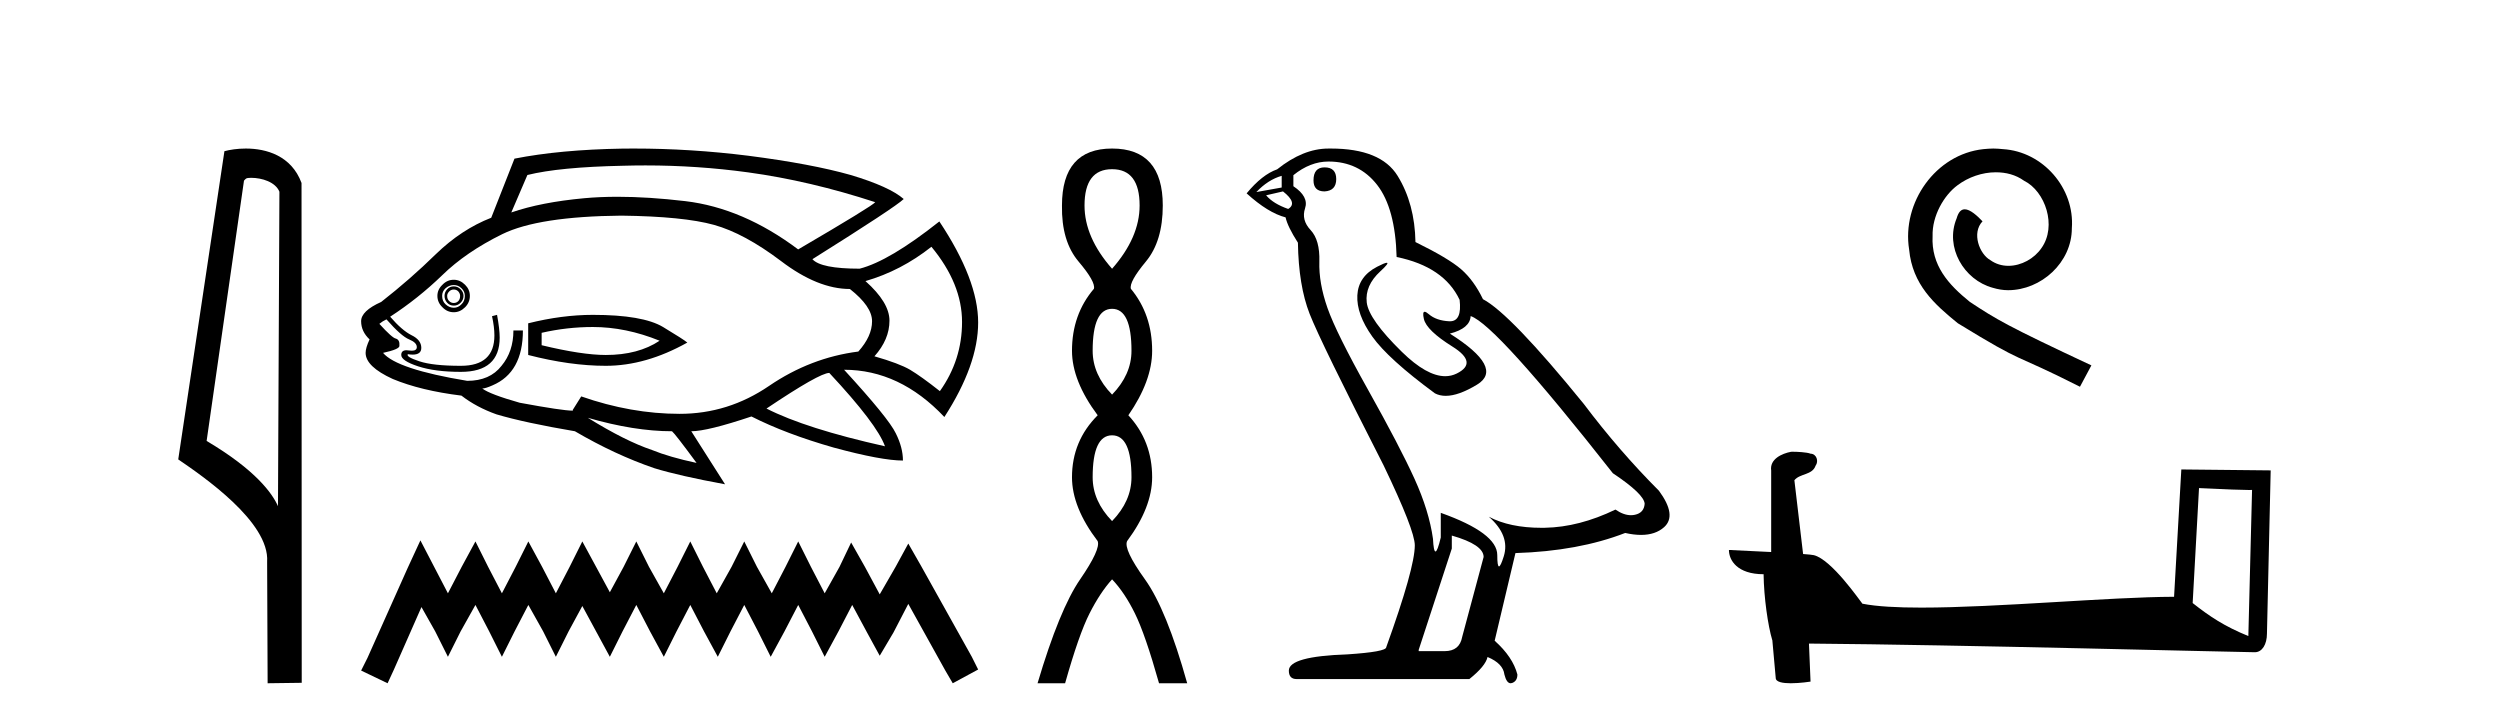
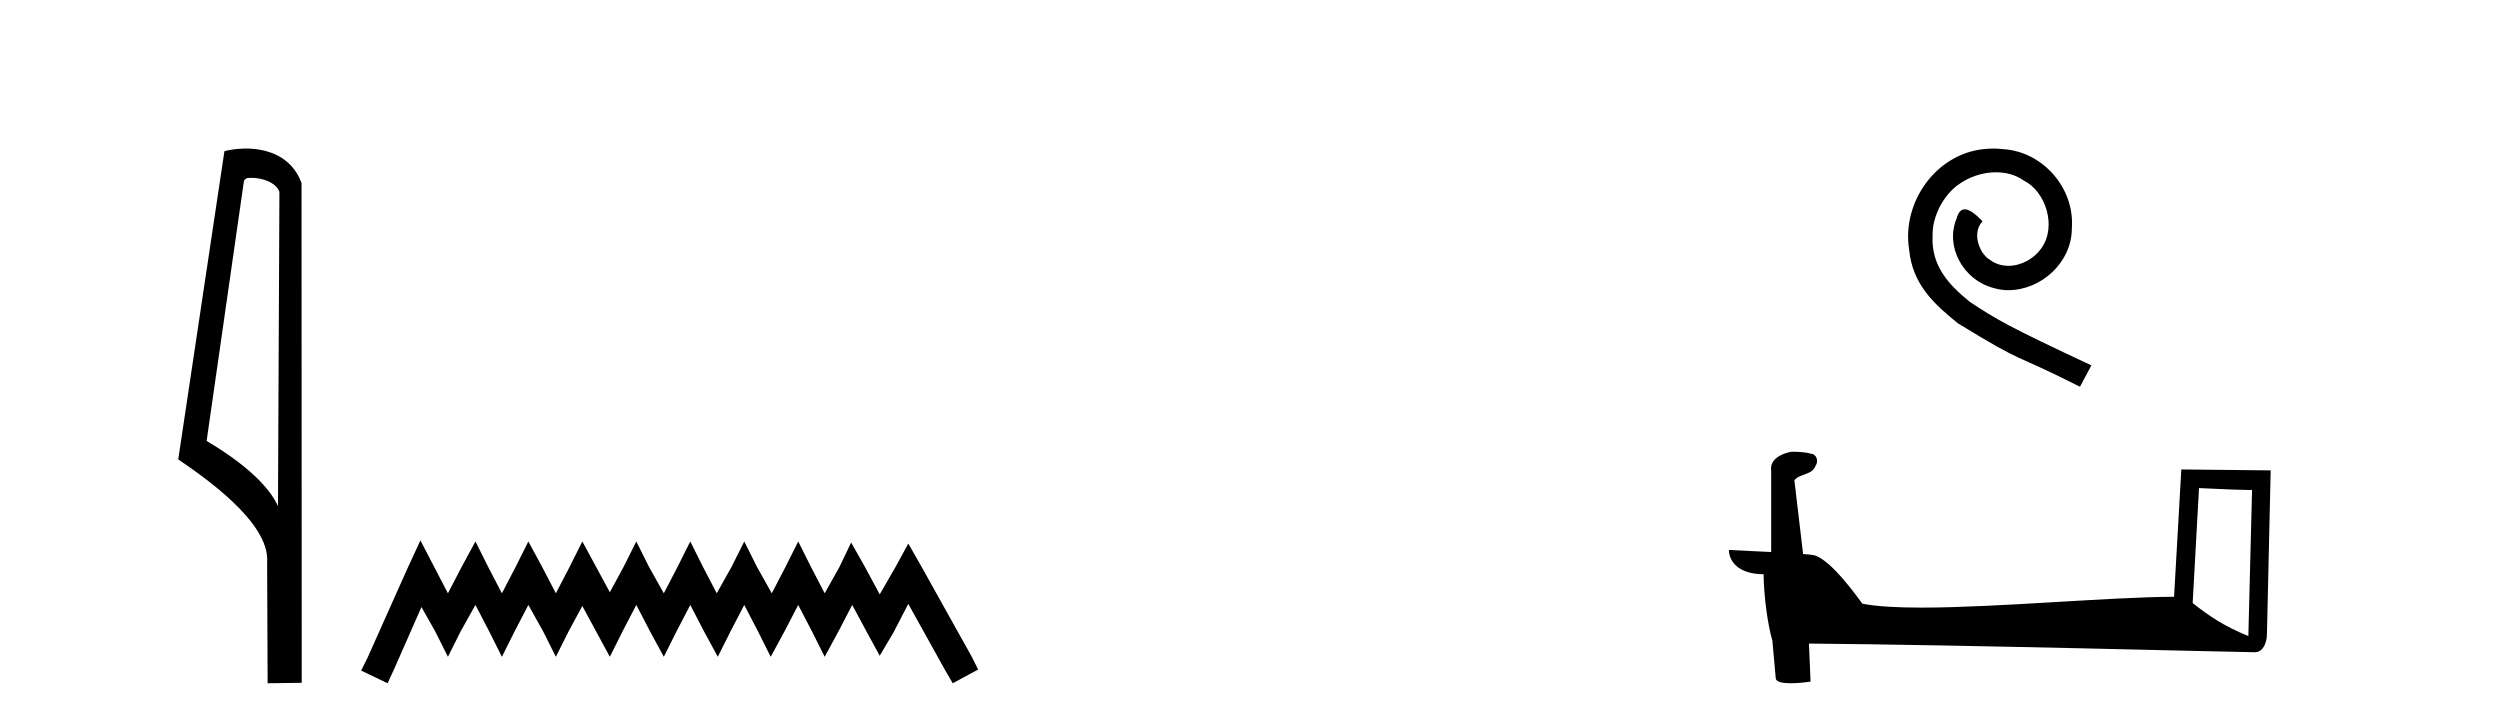
<svg xmlns="http://www.w3.org/2000/svg" width="142.0" height="41.0">
  <path d="M 14.259 10.1 C 14.884 10.1 15.648 10.34 15.871 10.89 L 15.789 28.751 L 15.789 28.751 C 15.473 28.034 14.531 26.699 11.736 25.046 L 13.858 10.263 C 13.958 10.157 13.955 10.1 14.259 10.1 ZM 15.789 28.751 L 15.789 28.751 C 15.789 28.751 15.789 28.751 15.789 28.751 L 15.789 28.751 L 15.789 28.751 ZM 13.962 8.437 C 13.484 8.437 13.053 8.505 12.747 8.588 L 10.124 26.094 C 11.512 27.044 15.325 29.648 15.173 31.91 L 15.201 38.809 L 17.138 38.783 L 17.127 10.393 C 16.551 8.837 15.12 8.437 13.962 8.437 Z" style="fill:#000000;stroke:none" />
-   <path d="M 36.661 9.396 Q 39.609 9.396 42.488 9.79 Q 45.995 10.27 49.713 11.484 Q 49.563 11.694 45.336 14.167 Q 42.203 11.814 38.92 11.424 Q 36.829 11.177 35.081 11.177 Q 34.073 11.177 33.179 11.259 Q 30.736 11.484 29.042 12.068 L 29.956 9.94 Q 31.77 9.49 35.367 9.415 Q 36.016 9.396 36.661 9.396 ZM 25.774 16.445 Q 25.924 16.445 26.029 16.55 Q 26.134 16.67 26.134 16.805 Q 26.134 17 26.029 17.105 Q 25.924 17.21 25.774 17.21 Q 25.624 17.21 25.519 17.105 Q 25.399 17 25.399 16.805 Q 25.399 16.67 25.519 16.55 Q 25.624 16.445 25.774 16.445 ZM 25.774 16.266 Q 25.549 16.266 25.399 16.43 Q 25.249 16.595 25.249 16.805 Q 25.249 17.03 25.399 17.195 Q 25.549 17.36 25.774 17.36 Q 25.999 17.36 26.164 17.195 Q 26.328 17.03 26.328 16.805 Q 26.328 16.595 26.164 16.43 Q 25.999 16.266 25.774 16.266 ZM 25.774 16.191 Q 26.029 16.191 26.209 16.371 Q 26.403 16.55 26.403 16.805 Q 26.403 17.105 26.209 17.285 Q 26.029 17.48 25.774 17.48 Q 25.519 17.48 25.309 17.285 Q 25.114 17.105 25.114 16.805 Q 25.114 16.55 25.309 16.371 Q 25.519 16.191 25.774 16.191 ZM 25.774 15.891 Q 25.399 15.891 25.129 16.176 Q 24.844 16.445 24.844 16.805 Q 24.844 17.18 25.129 17.45 Q 25.399 17.735 25.774 17.735 Q 26.134 17.735 26.418 17.45 Q 26.688 17.18 26.688 16.805 Q 26.688 16.445 26.418 16.176 Q 26.134 15.891 25.774 15.891 ZM 33.674 18.574 Q 35.547 18.574 37.466 19.353 Q 36.252 20.163 34.408 20.163 Q 33.059 20.163 30.765 19.608 L 30.765 18.904 Q 32.205 18.574 33.674 18.574 ZM 33.674 17.884 Q 31.92 17.884 30.001 18.364 L 30.001 20.163 Q 32.384 20.778 34.408 20.778 Q 36.686 20.778 39.04 19.458 Q 38.83 19.279 37.661 18.574 Q 36.507 17.884 33.674 17.884 ZM 52.905 14.017 Q 54.644 16.116 54.644 18.289 Q 54.644 20.448 53.385 22.217 Q 52.321 21.377 51.691 21.002 Q 51.077 20.643 49.668 20.238 Q 50.522 19.279 50.522 18.214 Q 50.522 17.18 49.158 15.966 Q 51.182 15.381 52.905 14.017 ZM 35.292 12.248 Q 38.83 12.293 40.554 12.773 Q 42.278 13.253 44.361 14.827 Q 46.445 16.415 48.274 16.415 Q 49.533 17.405 49.533 18.244 Q 49.533 19.099 48.753 19.968 Q 46.04 20.313 43.687 21.917 Q 41.363 23.506 38.605 23.506 Q 35.847 23.506 33.014 22.516 L 32.534 23.281 L 32.534 23.326 Q 31.95 23.326 29.521 22.876 Q 27.827 22.396 27.393 22.067 Q 27.573 22.067 27.977 21.887 Q 29.701 21.152 29.701 18.769 L 29.162 18.769 Q 29.162 19.968 28.487 20.778 Q 27.827 21.632 26.538 21.632 Q 22.536 20.972 21.757 20.043 Q 22.716 19.833 22.686 19.638 Q 22.716 19.309 22.491 19.234 Q 22.281 19.204 21.547 18.394 Q 21.727 18.244 21.951 18.139 Q 22.791 19.099 23.241 19.279 Q 23.675 19.458 23.675 19.713 Q 23.675 19.92 23.39 19.92 Q 23.323 19.92 23.241 19.908 Q 23.157 19.894 23.089 19.894 Q 22.791 19.894 22.791 20.163 Q 22.791 20.493 23.75 20.808 Q 24.71 21.122 26.179 21.122 Q 28.382 21.122 28.382 19.174 Q 28.382 18.694 28.232 17.884 L 27.947 17.959 Q 28.082 18.574 28.082 19.054 Q 28.082 20.778 26.179 20.778 Q 24.59 20.778 23.825 20.523 Q 23.046 20.268 23.166 20.118 L 23.166 20.118 Q 23.319 20.142 23.441 20.142 Q 23.93 20.142 23.93 19.758 Q 23.93 19.309 23.375 19.039 Q 22.836 18.769 22.161 17.989 Q 23.75 16.955 25.114 15.636 Q 26.463 14.317 28.532 13.298 Q 30.586 12.293 35.292 12.248 ZM 47.104 21.182 Q 49.818 24.09 50.267 25.349 Q 45.77 24.345 43.537 23.206 Q 46.55 21.182 47.104 21.182 ZM 33.389 23.731 Q 36.027 24.495 38.17 24.495 Q 38.35 24.645 39.565 26.294 Q 38.021 25.964 37.031 25.559 Q 35.517 25.05 33.389 23.731 ZM 35.999 8.437 Q 35.675 8.437 35.352 8.441 Q 31.8 8.501 29.222 9.011 L 27.902 12.368 Q 26.209 13.028 24.755 14.437 Q 23.301 15.861 21.652 17.15 Q 20.512 17.66 20.512 18.244 Q 20.512 18.829 20.992 19.279 Q 20.767 19.758 20.767 20.043 Q 20.767 20.823 22.311 21.527 Q 23.9 22.187 26.209 22.471 Q 27.063 23.131 28.202 23.536 Q 29.821 24.015 32.654 24.495 Q 34.933 25.829 37.166 26.594 Q 38.575 27.028 41.183 27.508 L 39.265 24.495 Q 40.179 24.495 42.682 23.656 Q 44.631 24.645 47.359 25.424 Q 50.072 26.159 51.287 26.159 Q 51.287 25.424 50.882 24.615 Q 50.477 23.761 47.944 21.002 Q 51.107 21.002 53.64 23.686 Q 55.559 20.718 55.559 18.319 Q 55.559 15.891 53.355 12.578 Q 50.522 14.827 48.828 15.261 Q 46.625 15.261 46.145 14.722 Q 50.852 11.769 51.332 11.304 Q 50.522 10.599 48.319 9.94 Q 46.1 9.31 42.503 8.846 Q 39.232 8.437 35.999 8.437 Z" style="fill:#000000;stroke:none" />
  <path d="M 23.879 30.694 L 23.157 32.257 L 20.873 37.367 L 20.512 38.088 L 22.015 38.809 L 22.376 38.028 L 23.939 34.481 L 24.72 35.864 L 25.442 37.306 L 26.163 35.864 L 27.005 34.361 L 27.786 35.864 L 28.508 37.306 L 29.229 35.864 L 30.01 34.361 L 30.852 35.864 L 31.573 37.306 L 32.295 35.864 L 33.076 34.421 L 33.858 35.864 L 34.639 37.306 L 35.36 35.864 L 36.142 34.361 L 36.923 35.864 L 37.705 37.306 L 38.426 35.864 L 39.208 34.361 L 39.989 35.864 L 40.771 37.306 L 41.492 35.864 L 42.274 34.361 L 43.055 35.864 L 43.776 37.306 L 44.558 35.864 L 45.339 34.361 L 46.121 35.864 L 46.842 37.306 L 47.624 35.864 L 48.405 34.361 L 49.247 35.924 L 49.968 37.246 L 50.75 35.924 L 51.591 34.301 L 53.695 38.088 L 54.116 38.809 L 55.559 38.028 L 55.198 37.306 L 52.313 32.137 L 51.591 30.874 L 50.87 32.197 L 49.968 33.76 L 49.127 32.197 L 48.345 30.814 L 47.684 32.197 L 46.842 33.7 L 46.061 32.197 L 45.339 30.754 L 44.618 32.197 L 43.837 33.7 L 42.995 32.197 L 42.274 30.754 L 41.552 32.197 L 40.711 33.7 L 39.929 32.197 L 39.208 30.754 L 38.486 32.197 L 37.705 33.7 L 36.863 32.197 L 36.142 30.754 L 35.421 32.197 L 34.639 33.64 L 33.858 32.197 L 33.076 30.754 L 32.355 32.197 L 31.573 33.7 L 30.792 32.197 L 30.01 30.754 L 29.289 32.197 L 28.508 33.7 L 27.726 32.197 L 27.005 30.754 L 26.223 32.197 L 25.442 33.7 L 24.66 32.197 L 23.879 30.694 Z" style="fill:#000000;stroke:none" />
-   <path d="M 63.166 9.61 Q 64.73 9.61 64.73 11.673 Q 64.73 13.487 63.166 15.265 Q 61.601 13.487 61.601 11.673 Q 61.601 9.61 63.166 9.61 ZM 63.166 17.541 Q 64.268 17.541 64.268 19.924 Q 64.268 21.276 63.166 22.414 Q 62.063 21.276 62.063 19.924 Q 62.063 17.541 63.166 17.541 ZM 63.166 24.726 Q 64.268 24.726 64.268 27.108 Q 64.268 28.46 63.166 29.598 Q 62.063 28.46 62.063 27.108 Q 62.063 24.726 63.166 24.726 ZM 63.166 8.437 Q 60.32 8.437 60.32 11.673 Q 60.285 13.7 61.263 14.856 Q 62.241 16.012 62.134 16.403 Q 60.889 17.862 60.889 19.924 Q 60.889 21.631 62.348 23.588 Q 60.889 25.046 60.889 27.108 Q 60.889 28.816 62.348 30.736 Q 62.525 31.198 61.352 32.906 Q 60.178 34.613 58.933 38.809 L 60.498 38.809 Q 61.281 36.035 61.885 34.844 Q 62.49 33.652 63.166 32.906 Q 63.877 33.652 64.464 34.844 Q 65.051 36.035 65.833 38.809 L 67.433 38.809 Q 66.26 34.613 65.033 32.906 Q 63.806 31.198 64.019 30.736 Q 65.442 28.816 65.442 27.108 Q 65.442 25.046 64.09 23.588 Q 65.442 21.631 65.442 19.924 Q 65.442 17.862 64.233 16.403 Q 64.126 16.012 65.086 14.856 Q 66.046 13.7 66.046 11.673 Q 66.046 8.437 63.166 8.437 Z" style="fill:#000000;stroke:none" />
-   <path d="M 75.234 9.507 Q 74.607 9.507 74.607 10.245 Q 74.607 10.872 75.234 10.872 Q 75.898 10.835 75.898 10.171 Q 75.898 9.507 75.234 9.507 ZM 72.8 9.987 L 72.8 10.651 L 71.361 10.909 Q 72.025 10.208 72.8 9.987 ZM 72.874 10.872 Q 73.722 11.536 73.169 11.868 Q 72.32 11.573 71.915 11.093 L 72.874 10.872 ZM 75.455 9.175 Q 77.189 9.175 78.222 10.503 Q 79.254 11.831 79.328 14.597 Q 82.02 15.15 82.906 17.031 Q 83.049 18.249 82.357 18.249 Q 82.337 18.249 82.315 18.248 Q 81.578 18.211 81.154 17.843 Q 80.999 17.709 80.921 17.709 Q 80.783 17.709 80.877 18.119 Q 81.025 18.765 82.5 19.687 Q 83.975 20.609 82.74 21.217 Q 82.433 21.368 82.087 21.368 Q 81.037 21.368 79.623 19.982 Q 77.742 18.138 77.631 17.179 Q 77.521 16.22 78.406 15.408 Q 78.932 14.926 78.767 14.926 Q 78.655 14.926 78.222 15.15 Q 77.152 15.703 77.097 16.773 Q 77.041 17.843 77.945 19.115 Q 78.849 20.388 81.504 22.342 Q 81.775 22.484 82.119 22.484 Q 82.848 22.484 83.901 21.844 Q 85.45 20.904 82.352 18.949 Q 83.496 18.654 83.533 17.953 Q 84.971 18.433 91.61 26.879 Q 93.38 28.059 93.417 28.612 Q 93.38 29.129 92.864 29.239 Q 92.753 29.263 92.639 29.263 Q 92.221 29.263 91.757 28.944 Q 89.692 29.94 87.756 29.977 Q 87.654 29.979 87.554 29.979 Q 85.753 29.979 84.565 29.35 L 84.565 29.35 Q 85.782 30.42 85.414 31.6 Q 85.235 32.172 85.143 32.172 Q 85.045 32.172 85.045 31.526 Q 85.045 30.272 81.836 29.129 L 81.836 30.53 Q 81.647 31.324 81.536 31.324 Q 81.429 31.324 81.393 30.604 Q 81.172 29.018 80.342 27.192 Q 79.512 25.367 77.705 22.139 Q 75.898 18.912 75.4 17.492 Q 74.902 16.072 74.939 14.855 Q 74.976 13.638 74.441 13.066 Q 73.906 12.495 74.128 11.831 Q 74.349 11.167 73.464 10.577 L 73.464 9.95 Q 74.423 9.175 75.455 9.175 ZM 82.463 30.42 Q 84.27 30.936 84.27 31.637 L 83.053 36.173 Q 82.906 36.985 82.057 36.985 L 80.582 36.985 L 80.582 36.911 L 82.463 31.157 L 82.463 30.42 ZM 75.588 8.437 Q 75.522 8.437 75.455 8.438 Q 74.017 8.438 72.542 9.618 Q 71.693 9.913 70.808 10.983 Q 72.025 12.089 73.021 12.347 Q 73.132 12.864 73.722 13.786 Q 73.759 16.22 74.386 17.824 Q 75.013 19.429 78.59 26.436 Q 80.361 30.124 80.361 30.973 Q 80.361 32.264 78.738 36.763 Q 78.738 37.022 76.525 37.169 Q 73.206 37.28 73.206 38.091 Q 73.206 38.571 73.648 38.571 L 83.459 38.571 Q 84.381 37.833 84.492 37.317 Q 85.377 37.685 85.45 38.312 Q 85.575 38.809 85.804 38.809 Q 85.846 38.809 85.893 38.792 Q 86.188 38.681 86.188 38.312 Q 85.93 37.317 84.897 36.394 L 86.077 31.415 Q 89.655 31.305 92.311 30.272 Q 92.802 30.383 93.212 30.383 Q 94.032 30.383 94.524 29.94 Q 95.261 29.276 94.228 27.875 Q 91.979 25.625 89.95 22.932 Q 85.782 17.806 84.233 16.994 Q 83.717 15.925 82.998 15.298 Q 82.279 14.671 80.398 13.749 Q 80.361 11.573 79.383 9.987 Q 78.428 8.437 75.588 8.437 Z" style="fill:#000000;stroke:none" />
  <path d="M 113.222 8.437 C 113.034 8.437 112.846 8.454 112.658 8.471 C 109.942 8.761 108.012 11.512 108.439 14.177 C 108.627 16.158 109.857 17.269 111.206 18.362 C 115.221 20.822 114.093 19.917 118.142 21.967 L 118.791 20.754 C 113.974 18.499 113.393 18.14 111.89 17.149 C 110.66 16.158 109.686 15.065 109.771 13.408 C 109.737 12.263 110.42 11.085 111.189 10.521 C 111.804 10.06 112.59 9.786 113.359 9.786 C 113.94 9.786 114.486 9.923 114.965 10.265 C 116.177 10.863 116.844 12.844 115.955 14.091 C 115.545 14.689 114.811 15.099 114.076 15.099 C 113.717 15.099 113.359 14.997 113.051 14.775 C 112.436 14.433 111.975 13.237 112.607 12.571 C 112.317 12.263 111.907 11.888 111.599 11.888 C 111.394 11.888 111.24 12.041 111.138 12.4 C 110.455 14.04 111.548 15.902 113.188 16.346 C 113.478 16.432 113.769 16.483 114.059 16.483 C 115.938 16.483 117.681 14.911 117.681 12.964 C 117.852 10.692 116.041 8.608 113.769 8.471 C 113.598 8.454 113.41 8.437 113.222 8.437 Z" style="fill:#000000;stroke:none" />
  <path d="M 124.904 27.723 C 126.493 27.8 127.37 27.832 127.747 27.832 C 127.824 27.832 127.88 27.831 127.917 27.828 L 127.917 27.828 L 127.706 36.128 C 126.341 35.572 125.501 35.009 124.543 34.253 L 124.904 27.723 ZM 101.829 25.659 C 101.783 25.659 101.751 25.66 101.735 25.661 C 101.21 25.758 100.511 26.078 100.603 26.723 C 100.603 28.267 100.603 29.811 100.603 31.355 C 99.574 31.301 98.516 31.253 98.203 31.238 L 98.203 31.238 C 98.203 31.82 98.673 32.616 100.172 32.616 C 100.188 33.929 100.418 35.537 100.664 36.358 C 100.665 36.357 100.667 36.356 100.668 36.355 L 100.861 38.506 C 100.861 38.744 101.269 38.809 101.714 38.809 C 102.25 38.809 102.839 38.715 102.839 38.715 L 102.749 36.555 L 102.749 36.555 C 111.183 36.621 127.277 37.047 128.075 37.047 C 128.488 37.047 128.763 36.605 128.763 35.989 L 128.975 26.718 L 123.899 26.665 L 123.487 33.897 C 119.809 33.908 113.454 34.512 109.135 34.512 C 107.762 34.512 106.595 34.451 105.785 34.29 C 105.621 34.093 104.035 31.783 103.027 31.533 C 102.948 31.513 102.711 31.491 102.416 31.468 C 102.252 30.07 102.086 28.673 101.921 27.276 C 102.237 26.887 102.938 26.993 103.124 26.454 C 103.314 26.201 103.185 25.779 102.84 25.769 C 102.621 25.682 102.061 25.659 101.829 25.659 Z" style="fill:#000000;stroke:none" />
</svg>